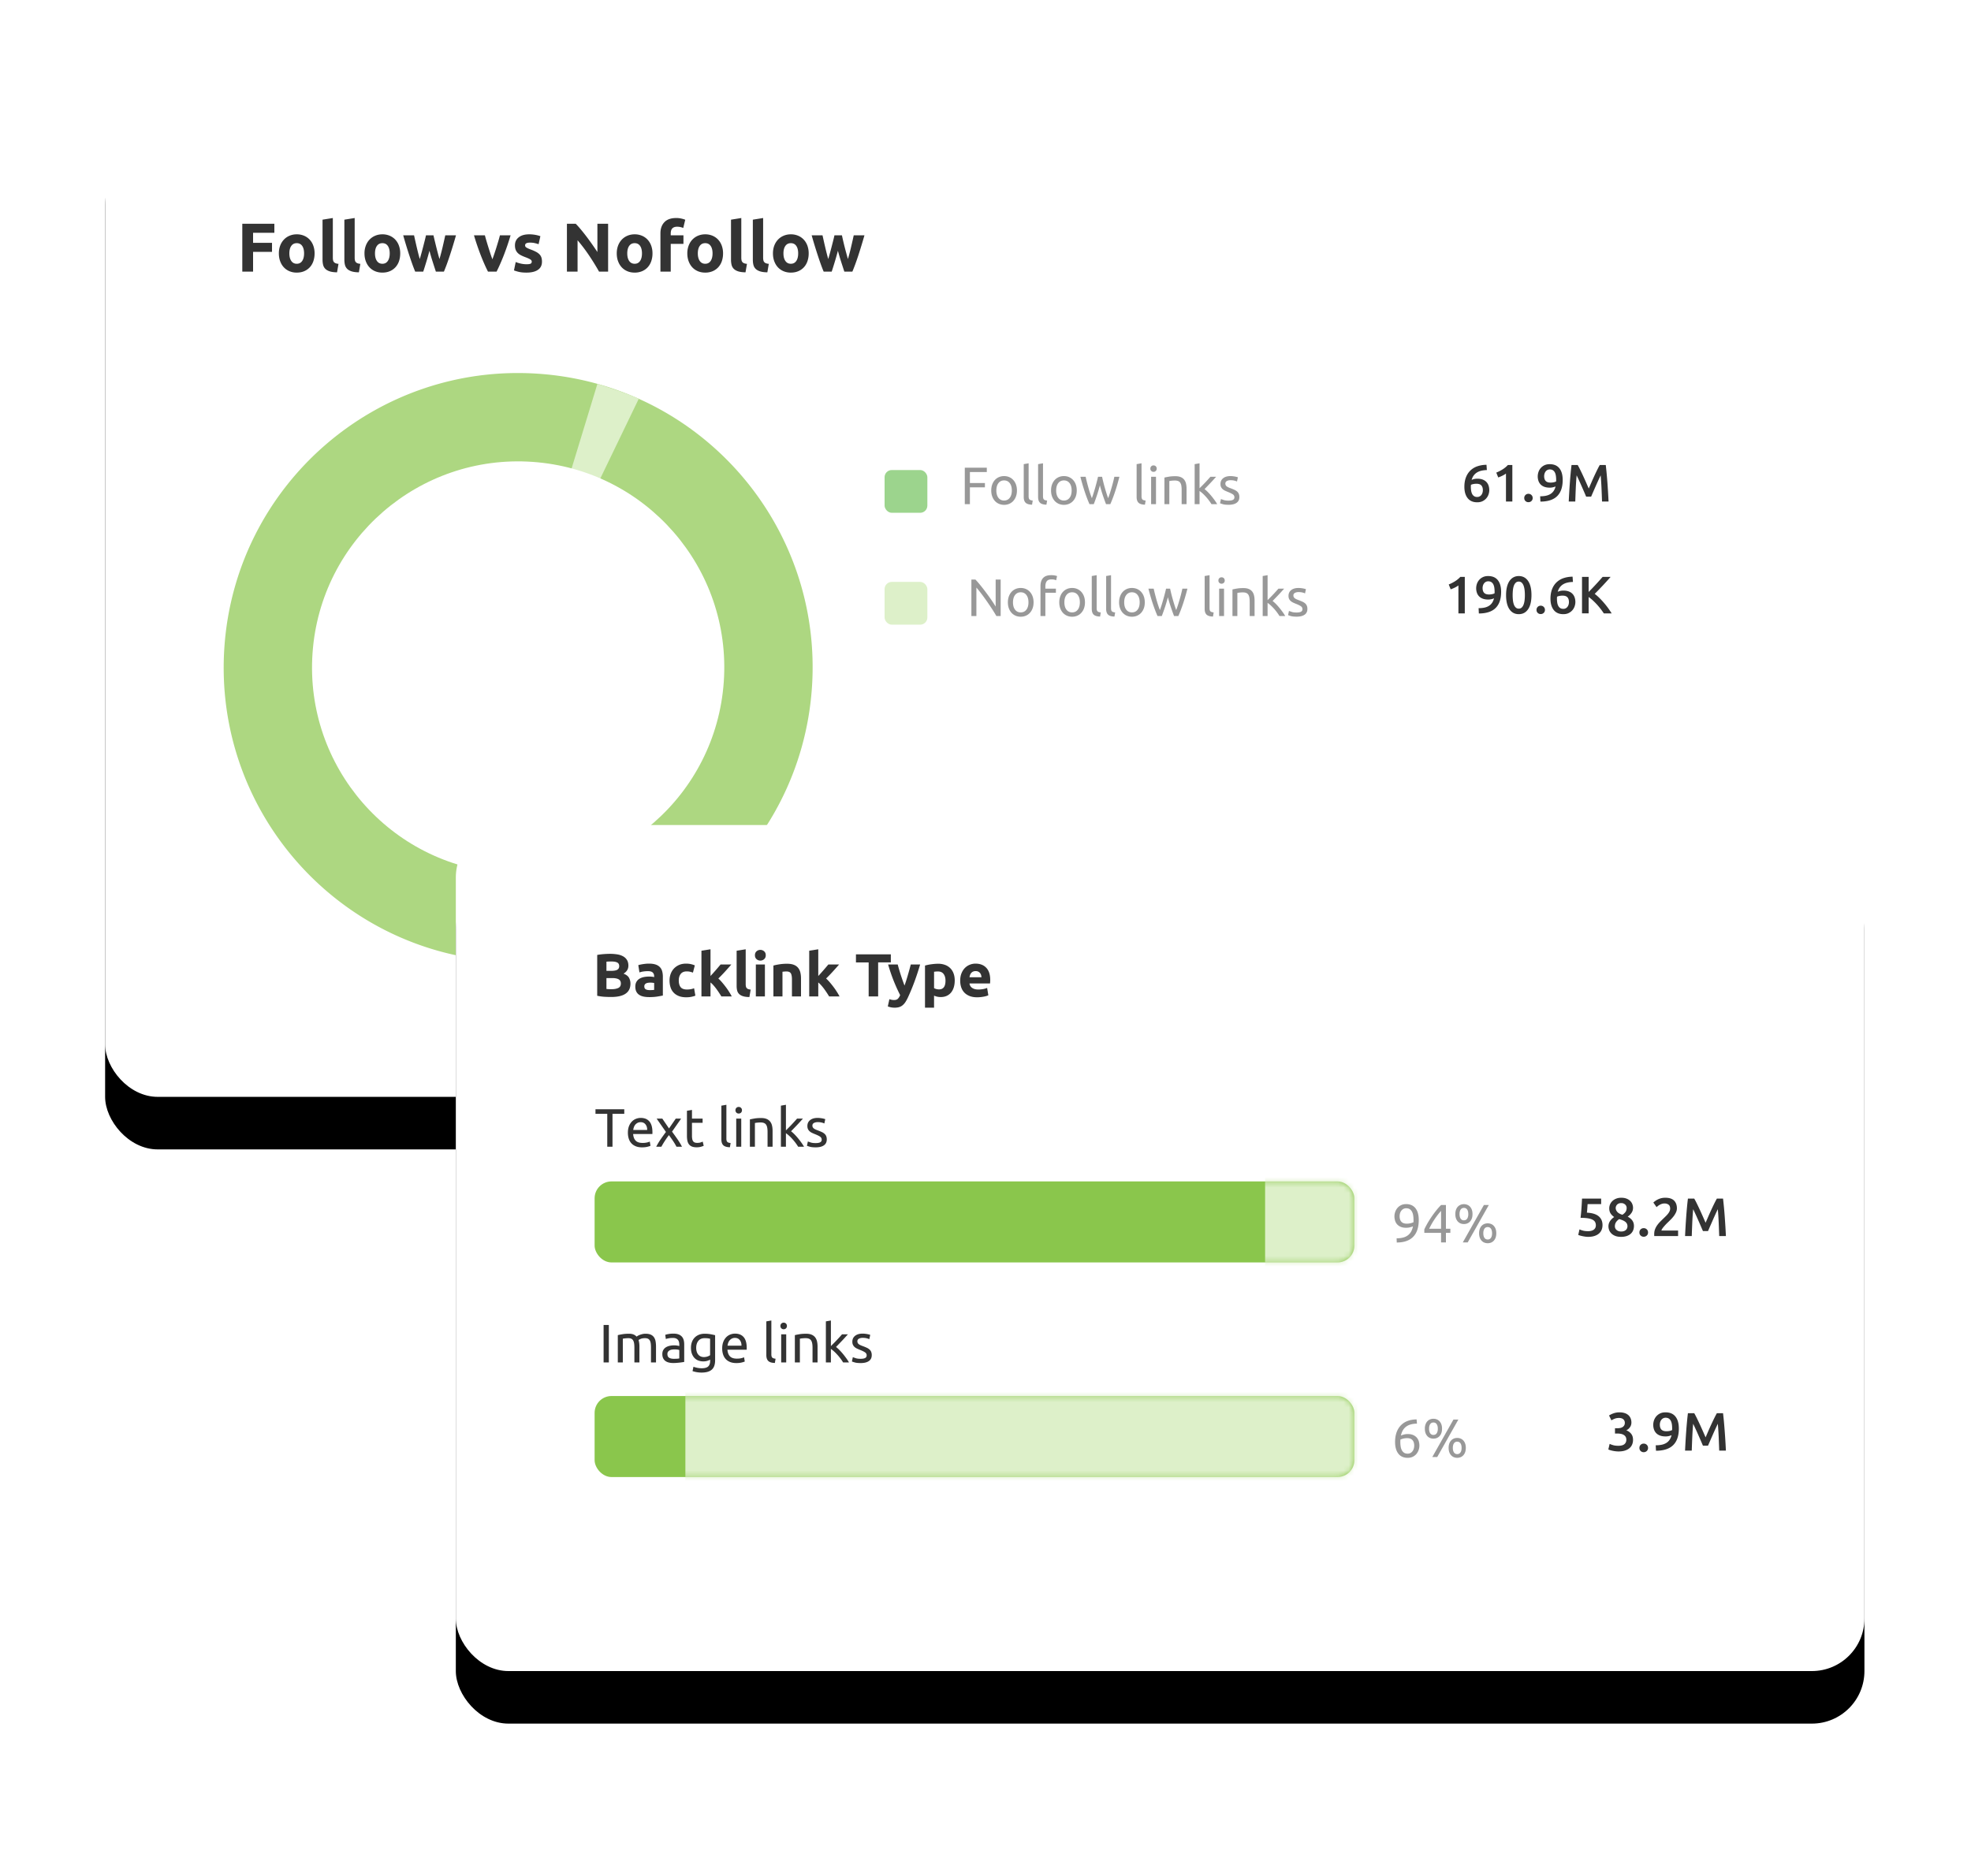
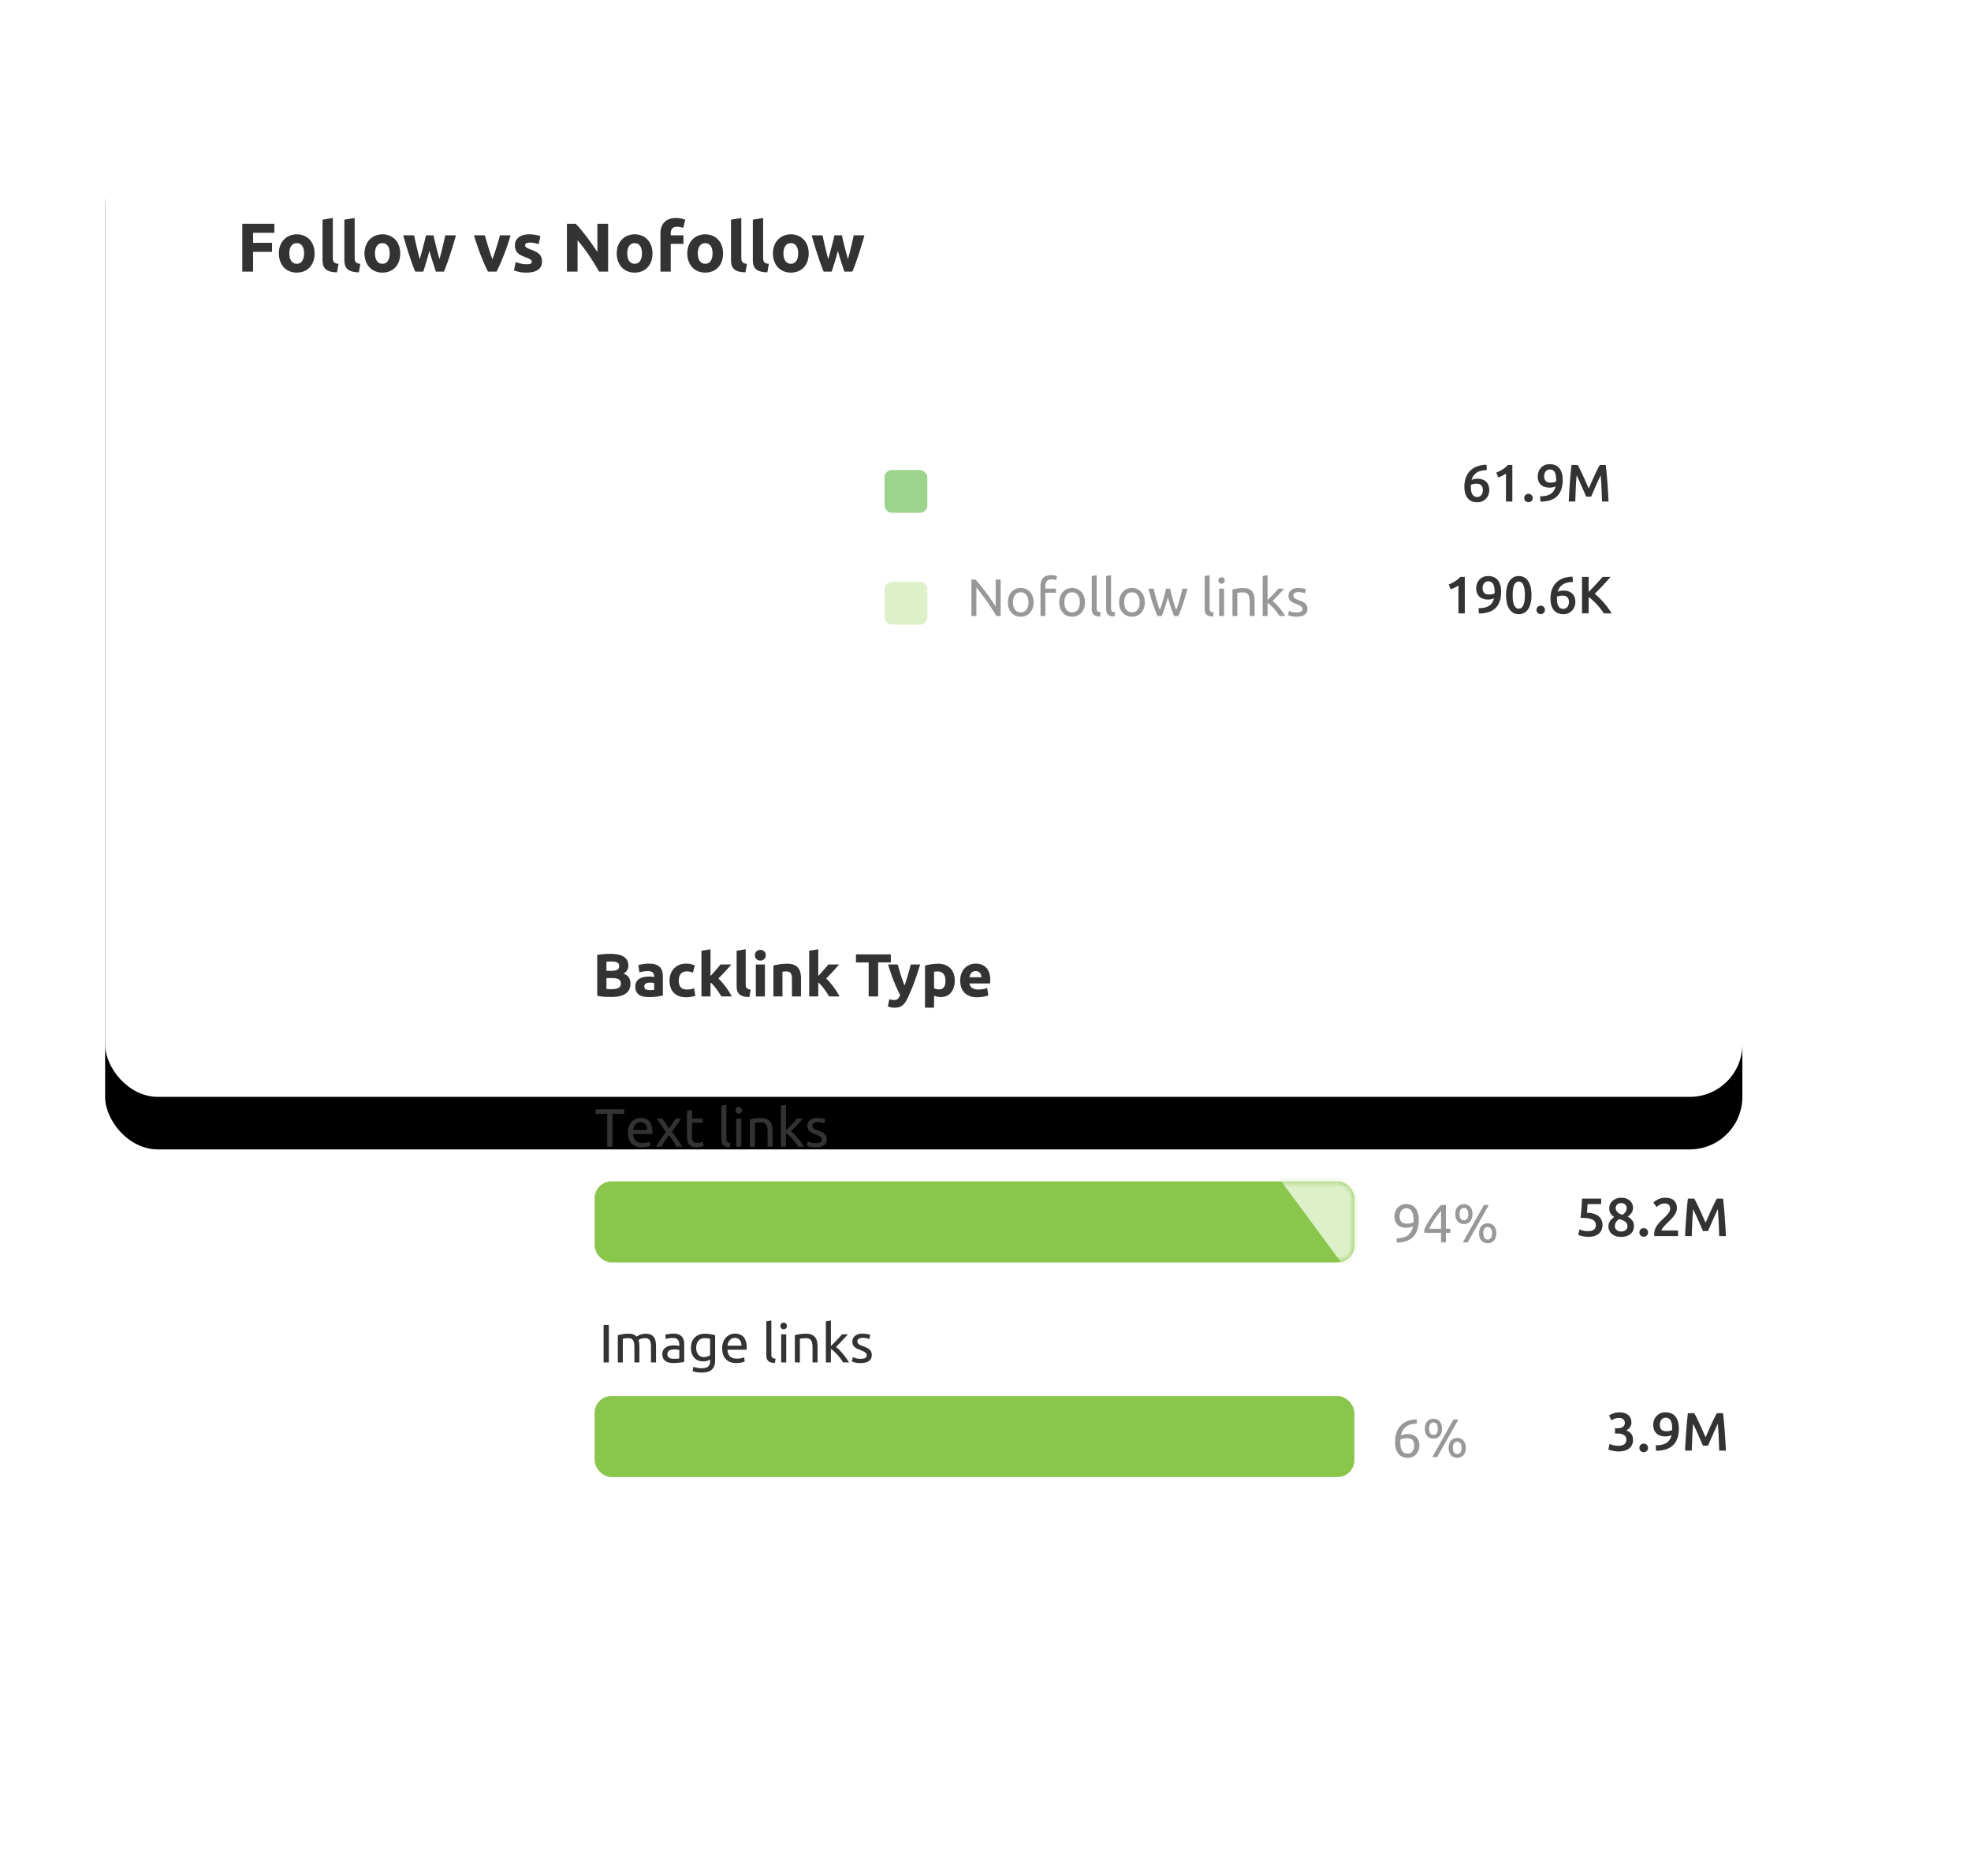
<svg xmlns="http://www.w3.org/2000/svg" xmlns:xlink="http://www.w3.org/1999/xlink" width="375" height="357">
  <defs>
    <rect id="b" width="311.5" height="189.729" x="0" y="0" rx="10" />
-     <rect id="d" width="268" height="161" x=".725" y="0" rx="10" />
    <rect id="e" width="144.555" height="15.419" x="0" y=".321" rx="3.212" />
    <rect id="g" width="144.555" height="15.419" x="0" y=".321" rx="3.212" />
    <filter id="a" width="131.1%" height="151.1%" x="-15.6%" y="-20.3%" filterUnits="objectBoundingBox">
      <feMorphology in="SourceAlpha" operator="dilate" radius="3.5" result="shadowSpreadOuter1" />
      <feOffset dy="10" in="shadowSpreadOuter1" result="shadowOffsetOuter1" />
      <feGaussianBlur in="shadowOffsetOuter1" result="shadowBlurOuter1" stdDeviation="11" />
      <feColorMatrix in="shadowBlurOuter1" values="0 0 0 0 0.682 0 0 0 0 0.698 0 0 0 0 0.729 0 0 0 0.18 0" />
    </filter>
    <filter id="c" width="136.2%" height="160.2%" x="-18.1%" y="-23.9%" filterUnits="objectBoundingBox">
      <feMorphology in="SourceAlpha" operator="dilate" radius="3.5" result="shadowSpreadOuter1" />
      <feOffset dy="10" in="shadowSpreadOuter1" result="shadowOffsetOuter1" />
      <feGaussianBlur in="shadowOffsetOuter1" result="shadowBlurOuter1" stdDeviation="11" />
      <feColorMatrix in="shadowBlurOuter1" values="0 0 0 0 0.682 0 0 0 0 0.698 0 0 0 0 0.729 0 0 0 0.18 0" />
    </filter>
  </defs>
  <g fill="none" fill-rule="evenodd" transform="translate(20 19)">
    <use fill="#000" filter="url(#a)" xlink:href="#b" />
    <use fill="#FFF" xlink:href="#b" />
    <path fill="#333" fill-rule="nonzero" d="M28.15 32.692v-3.761h3.603v-1.723H28.15v-1.906h4.05v-1.723h-6.101v9.113h2.051zm8.31.184c.518 0 .985-.088 1.4-.263a3.085 3.085 0 001.073-.743c.298-.32.526-.706.683-1.157a4.5 4.5 0 00.237-1.493 4.22 4.22 0 00-.25-1.486 3.339 3.339 0 00-.697-1.144 3.137 3.137 0 00-1.071-.736 3.517 3.517 0 00-1.375-.263c-.49 0-.944.088-1.36.263a3.18 3.18 0 00-1.079.736 3.382 3.382 0 00-.71 1.144c-.17.447-.256.943-.256 1.486 0 .544.083 1.041.25 1.493.166.451.398.837.697 1.157.298.32.655.567 1.071.743a3.55 3.55 0 001.387.263zm0-1.683c-.447 0-.793-.178-1.038-.533-.246-.355-.369-.835-.369-1.44s.123-1.08.369-1.427c.245-.346.591-.519 1.038-.519.448 0 .792.173 1.033.52.24.346.361.821.361 1.426s-.12 1.085-.361 1.44-.585.533-1.033.533zm7.667 1.63l.276-1.617a1.766 1.766 0 01-.566-.119.807.807 0 01-.322-.236.823.823 0 01-.151-.355 2.605 2.605 0 01-.04-.474v-7.534l-1.959.315v7.614c0 .368.038.699.112.993.075.293.215.543.42.75.207.205.487.365.842.479.355.114.818.175 1.388.184zm4.155 0l.276-1.617a1.753 1.753 0 01-.565-.119.81.81 0 01-.323-.236.822.822 0 01-.15-.355 2.518 2.518 0 01-.04-.474v-7.534l-1.96.315v7.614c0 .368.038.699.112.993.075.293.215.543.421.75.206.205.487.365.842.479.355.114.817.175 1.387.184zm4.47.053c.518 0 .985-.088 1.401-.263a3.081 3.081 0 001.072-.743 3.25 3.25 0 00.684-1.157c.157-.452.236-.95.236-1.493a4.22 4.22 0 00-.25-1.486 3.337 3.337 0 00-.696-1.144 3.141 3.141 0 00-1.072-.736 3.516 3.516 0 00-1.374-.263c-.491 0-.945.088-1.361.263-.417.175-.776.42-1.078.736-.303.316-.54.697-.71 1.144a4.11 4.11 0 00-.257 1.486c0 .544.083 1.041.25 1.493.166.451.399.837.697 1.157.298.32.655.567 1.071.743.417.175.88.263 1.388.263zm0-1.683c-.446 0-.793-.178-1.038-.533-.246-.355-.368-.835-.368-1.44s.122-1.08.368-1.427c.245-.346.592-.519 1.039-.519.447 0 .79.173 1.032.52.241.346.362.821.362 1.426s-.12 1.085-.362 1.44c-.241.355-.585.533-1.032.533zm7.772 1.499c.22-.667.427-1.328.625-1.986.197-.657.383-1.32.559-1.986.175.667.368 1.329.578 1.986.21.658.425 1.32.644 1.986h1.526c.158-.369.33-.807.52-1.315.188-.509.38-1.063.578-1.664a92.655 92.655 0 001.203-3.938h-2.038l-.23 1.032a148.8 148.8 0 01-.263 1.15 50.309 50.309 0 01-.612 2.341 37.26 37.26 0 01-.328-1.183 91.15 91.15 0 01-.303-1.19l-.276-1.13a56.654 56.654 0 01-.237-1.02h-1.42c-.07.316-.151.655-.243 1.02-.092.363-.189.74-.29 1.13a79.659 79.659 0 01-.65 2.373 36.658 36.658 0 01-.31-1.15c-.1-.399-.197-.796-.289-1.19-.092-.395-.18-.778-.263-1.15l-.23-1.033h-2.064a94.305 94.305 0 001.203 3.938c.197.6.388 1.155.572 1.664.184.508.355.946.513 1.315h1.525zm13.952 0c.447-.877.9-1.903 1.36-3.077a48.425 48.425 0 001.31-3.84H75.12c-.088.342-.19.712-.309 1.111a88.98 88.98 0 01-.368 1.21 50.633 50.633 0 01-.756 2.242 21.028 21.028 0 01-.375-1.052 81.263 81.263 0 01-.749-2.4c-.119-.399-.222-.77-.31-1.111h-2.077a48.447 48.447 0 001.308 3.84c.46 1.174.914 2.2 1.361 3.077h1.63zm5.694.184c.938 0 1.663-.176 2.176-.526.513-.35.769-.868.769-1.552 0-.29-.033-.543-.099-.763a1.557 1.557 0 00-.341-.598 2.521 2.521 0 00-.665-.5 7.924 7.924 0 00-1.065-.466 7.348 7.348 0 01-.52-.217 2.254 2.254 0 01-.321-.184.442.442 0 01-.158-.178.531.531 0 01-.04-.21c0-.342.307-.513.921-.513.333 0 .633.03.9.092.268.061.516.131.744.21l.342-1.525a5.561 5.561 0 00-.92-.243 6.346 6.346 0 00-1.21-.112c-.842 0-1.504.188-1.986.565-.482.377-.723.89-.723 1.539 0 .333.048.618.144.855a1.8 1.8 0 00.408.611c.175.17.388.318.638.44.25.123.528.242.835.356.394.149.688.282.88.4.193.119.29.257.29.415 0 .201-.075.337-.224.407-.149.07-.403.106-.762.106-.342 0-.688-.038-1.04-.112a6.437 6.437 0 01-1.025-.31l-.329 1.592c.158.07.441.158.849.263.407.105.918.158 1.532.158zm9.717-.184v-5.97c.771.903 1.5 1.863 2.183 2.88a45.208 45.208 0 011.907 3.09h1.722v-9.113h-2.038v5.378a81.48 81.48 0 00-1.013-1.48 46.783 46.783 0 00-1.084-1.485 39.06 39.06 0 00-1.072-1.348c-.35-.42-.67-.776-.96-1.065h-1.67v9.113h2.025zm10.862.184a3.58 3.58 0 001.4-.263 3.09 3.09 0 001.072-.743c.298-.32.526-.706.683-1.157a4.5 4.5 0 00.237-1.493 4.22 4.22 0 00-.25-1.486 3.339 3.339 0 00-.697-1.144 3.137 3.137 0 00-1.071-.736 3.516 3.516 0 00-1.374-.263c-.491 0-.945.088-1.361.263a3.18 3.18 0 00-1.079.736 3.382 3.382 0 00-.71 1.144c-.17.447-.256.943-.256 1.486 0 .544.083 1.041.25 1.493.166.451.399.837.697 1.157.298.32.655.567 1.071.743.417.175.88.263 1.388.263zm0-1.683c-.448 0-.794-.178-1.04-.533-.245-.355-.367-.835-.367-1.44s.122-1.08.368-1.427c.245-.346.591-.519 1.039-.519.447 0 .79.173 1.032.52.24.346.361.821.361 1.426s-.12 1.085-.361 1.44-.585.533-1.032.533zm6.864 1.499v-5.286h2.42v-1.631h-2.42v-.342c0-.184.02-.355.059-.513.04-.158.105-.293.197-.407a.932.932 0 01.381-.27c.163-.066.362-.099.599-.099a3.018 3.018 0 011.144.237l.381-1.565a4.996 4.996 0 00-.71-.217 4.319 4.319 0 00-1.013-.111c-.99 0-1.738.263-2.242.789s-.756 1.236-.756 2.13v7.285h1.96zm6.561.184a3.58 3.58 0 001.4-.263 3.081 3.081 0 001.072-.743 3.25 3.25 0 00.684-1.157 4.5 4.5 0 00.237-1.493 4.22 4.22 0 00-.25-1.486 3.354 3.354 0 00-.697-1.144 3.131 3.131 0 00-1.072-.736 3.509 3.509 0 00-1.374-.263c-.49 0-.944.088-1.36.263a3.17 3.17 0 00-1.079.736c-.302.316-.54.697-.71 1.144a4.131 4.131 0 00-.257 1.486c0 .544.084 1.041.25 1.493.167.451.4.837.697 1.157.298.32.656.567 1.072.743.416.175.879.263 1.387.263zm0-1.683c-.447 0-.793-.178-1.039-.533-.245-.355-.368-.835-.368-1.44s.123-1.08.368-1.427c.246-.346.592-.519 1.04-.519.446 0 .79.173 1.031.52.242.346.362.821.362 1.426s-.12 1.085-.362 1.44c-.24.355-.585.533-1.032.533zm7.666 1.63l.277-1.617a1.76 1.76 0 01-.566-.119.8.8 0 01-.322-.236.812.812 0 01-.151-.355 2.518 2.518 0 01-.04-.474v-7.534l-1.959.315v7.614c0 .368.037.699.112.993.074.293.215.543.42.75.207.205.487.365.842.479.355.114.818.175 1.387.184zm4.156 0l.276-1.617a1.766 1.766 0 01-.566-.119.807.807 0 01-.322-.236.823.823 0 01-.151-.355 2.605 2.605 0 01-.04-.474v-7.534l-1.959.315v7.614c0 .368.038.699.112.993.075.293.215.543.42.75.207.205.487.365.842.479.355.114.818.175 1.388.184zm4.47.053c.518 0 .985-.088 1.4-.263a3.085 3.085 0 001.073-.743c.298-.32.526-.706.683-1.157a4.5 4.5 0 00.237-1.493 4.22 4.22 0 00-.25-1.486 3.339 3.339 0 00-.697-1.144 3.137 3.137 0 00-1.071-.736 3.517 3.517 0 00-1.375-.263c-.49 0-.944.088-1.36.263a3.18 3.18 0 00-1.079.736 3.382 3.382 0 00-.71 1.144c-.17.447-.256.943-.256 1.486 0 .544.083 1.041.25 1.493.166.451.398.837.697 1.157.298.32.655.567 1.071.743a3.55 3.55 0 001.387.263zm0-1.683c-.447 0-.793-.178-1.038-.533-.246-.355-.369-.835-.369-1.44s.123-1.08.369-1.427c.245-.346.591-.519 1.038-.519.448 0 .792.173 1.033.52.24.346.361.821.361 1.426s-.12 1.085-.361 1.44-.585.533-1.033.533zm7.772 1.499c.219-.667.427-1.328.624-1.986a60.1 60.1 0 00.56-1.986c.175.667.368 1.329.578 1.986.21.658.425 1.32.644 1.986h1.526c.157-.369.33-.807.519-1.315.188-.509.381-1.063.579-1.664a105.969 105.969 0 001.203-3.938h-2.038l-.23 1.032c-.084.373-.172.756-.264 1.15-.092.395-.19.792-.295 1.19-.106.4-.21.783-.316 1.151-.114-.385-.224-.78-.329-1.183a56.654 56.654 0 01-.815-3.34h-1.42c-.07.316-.151.655-.243 1.02-.092.363-.189.74-.29 1.13-.1.39-.206.787-.315 1.19-.11.403-.222.798-.336 1.183a39.684 39.684 0 01-.309-1.15c-.1-.399-.197-.796-.289-1.19-.092-.395-.18-.778-.263-1.15l-.23-1.033h-2.065a94.309 94.309 0 001.204 3.938c.197.6.388 1.155.572 1.664.184.508.355.946.513 1.315h1.525z" />
    <g transform="translate(18.785 48.215)">
-       <path fill="#ADD781" d="M115.687 63.707c2.159-30.866-21.114-57.638-51.98-59.796C32.841 1.752 6.07 25.025 3.911 55.89c-1.883 26.926 15.586 50.736 40.566 57.81a56.24 56.24 0 0011.414 1.987c30.866 2.159 57.638-21.114 59.796-51.98z" />
-       <path fill="#DDF0C9" d="M82.745 8.673c-2.089-1.001-5.485-2.091-7.866-2.843L58.985 57.926l23.76-49.253z" />
      <circle cx="59.799" cy="59.799" r="39.217" fill="#FFF" transform="rotate(-86 59.8 59.8)" />
    </g>
    <g transform="translate(148.299 67.94)">
      <path fill="#333" fill-rule="nonzero" d="M17.468 30.29v-5.42c.187.213.39.46.61.741a39.787 39.787 0 011.388 1.884c.237.34.466.676.687 1.006a37.871 37.871 0 011.122 1.789h.811v-6.943h-.952v5.14a24.397 24.397 0 00-.786-1.213 45.536 45.536 0 00-2.054-2.76 20.097 20.097 0 00-1.007-1.167h-.771v6.943h.952zm8.435.13c.354 0 .682-.065.982-.195.3-.13.56-.316.777-.556.217-.24.385-.528.506-.862.12-.334.18-.708.18-1.122 0-.408-.06-.78-.18-1.117a2.571 2.571 0 00-.506-.867 2.226 2.226 0 00-.777-.556c-.3-.13-.628-.195-.982-.195s-.68.065-.982.195c-.3.13-.559.316-.776.556-.217.24-.386.53-.506.867-.12.337-.18.71-.18 1.117 0 .414.06.788.18 1.122.12.334.289.621.506.862.217.24.476.425.776.556.301.13.628.195.982.195zm0-.822c-.454 0-.813-.172-1.077-.516-.264-.344-.395-.81-.395-1.397 0-.588.131-1.054.395-1.398.264-.344.623-.516 1.077-.516.455 0 .814.172 1.077.516.264.344.396.81.396 1.398 0 .588-.132 1.053-.396 1.397-.263.344-.622.516-1.077.516zm4.69.692v-4.43h2.003v-.781h-2.004v-.45c0-.402.087-.72.26-.958.174-.237.478-.355.912-.355.214 0 .394.018.541.055.147.037.26.075.34.115l.171-.801a2.463 2.463 0 00-.416-.11 3.595 3.595 0 00-.706-.06c-.701 0-1.215.181-1.543.545-.327.364-.49.88-.49 1.548v5.68h.931zm5.089.13c.354 0 .68-.065.981-.195.301-.13.56-.316.777-.556a2.56 2.56 0 00.506-.862c.12-.334.18-.708.18-1.122 0-.408-.06-.78-.18-1.117a2.571 2.571 0 00-.506-.867 2.226 2.226 0 00-.777-.556c-.3-.13-.627-.195-.981-.195s-.682.065-.982.195c-.3.13-.56.316-.777.556-.217.24-.385.53-.506.867-.12.337-.18.71-.18 1.117 0 .414.06.788.18 1.122.12.334.29.621.506.862.217.24.476.425.777.556.3.13.628.195.982.195zm0-.822c-.455 0-.814-.172-1.077-.516-.264-.344-.396-.81-.396-1.397 0-.588.132-1.054.396-1.398.263-.344.622-.516 1.077-.516.454 0 .813.172 1.077.516.263.344.395.81.395 1.398 0 .588-.132 1.053-.395 1.397-.264.344-.623.516-1.077.516zm5.32.792l.13-.782a2.51 2.51 0 01-.371-.075.56.56 0 01-.24-.135.515.515 0 01-.13-.24c-.027-.1-.04-.227-.04-.381v-6.262l-.932.16v6.252c0 .494.12.858.36 1.092.24.234.648.358 1.222.37zm2.735 0l.13-.782a2.467 2.467 0 01-.37-.075.557.557 0 01-.241-.135.515.515 0 01-.13-.24c-.027-.1-.04-.227-.04-.381v-6.262l-.932.16v6.252c0 .494.12.858.36 1.092.24.234.648.358 1.223.37zm3.326.03c.354 0 .681-.065.982-.195.3-.13.559-.316.776-.556a2.56 2.56 0 00.506-.862c.12-.334.18-.708.18-1.122 0-.408-.06-.78-.18-1.117a2.555 2.555 0 00-.506-.867 2.23 2.23 0 00-.776-.556c-.3-.13-.628-.195-.982-.195s-.681.065-.982.195c-.3.13-.56.316-.776.556-.218.24-.386.53-.506.867-.12.337-.18.71-.18 1.117 0 .414.06.788.18 1.122.12.334.288.621.506.862.217.24.475.425.776.556.3.13.628.195.982.195zm0-.822c-.454 0-.813-.172-1.077-.516-.264-.344-.396-.81-.396-1.397 0-.588.132-1.054.396-1.398.264-.344.623-.516 1.077-.516.454 0 .813.172 1.077.516.264.344.396.81.396 1.398 0 .588-.132 1.053-.396 1.397-.264.344-.623.516-1.077.516zm5.68.692c.187-.481.384-1.03.592-1.648.207-.618.397-1.261.57-1.929.174.668.366 1.31.577 1.929.21.617.409 1.167.596 1.648h.811c.308-.688.608-1.473.902-2.355.294-.881.571-1.833.832-2.855h-.962c-.067.314-.147.655-.24 1.022a34.69 34.69 0 01-.627 2.164c-.11.34-.215.638-.315.892a24.125 24.125 0 01-.336-.997 35.338 35.338 0 01-.596-2.114c-.087-.344-.16-.666-.22-.967h-.772c-.067.3-.145.623-.236.967-.09.344-.185.694-.285 1.052-.1.357-.205.711-.316 1.062-.11.35-.222.683-.335.997a22.308 22.308 0 01-.646-1.954 40.856 40.856 0 01-.296-1.102 24.222 24.222 0 01-.24-1.022h-1.002c.26 1.022.537 1.974.831 2.855.294.882.595 1.667.902 2.355h.811zm9.739.1l.13-.782a2.467 2.467 0 01-.37-.075.557.557 0 01-.241-.135.515.515 0 01-.13-.24c-.027-.1-.04-.227-.04-.381v-6.262l-.932.16v6.252c0 .494.12.858.36 1.092.24.234.648.358 1.223.37zm1.633-6.252a.584.584 0 00.601-.611.584.584 0 00-.601-.611.585.585 0 00-.602.611.584.584 0 00.602.611zm.47 6.152v-5.21h-.931v5.21h.931zm2.535 0v-4.398l.166-.03c.076-.014.163-.026.26-.036a5.525 5.525 0 01.616-.035c.247 0 .454.032.621.096.167.063.3.165.401.305.1.14.172.324.215.551.044.227.066.501.066.822v2.725h.931v-2.926c0-.354-.033-.678-.1-.972a1.91 1.91 0 00-.345-.756 1.612 1.612 0 00-.657-.49c-.274-.118-.618-.176-1.032-.176-.46 0-.868.03-1.222.09s-.638.117-.852.17v5.06h.932zm5.751 0v-2.505c.187.127.384.284.591.47.207.188.41.393.611.617.2.224.393.458.576.701.184.244.346.483.486.717h1.092a8.937 8.937 0 00-.49-.757c-.194-.27-.4-.537-.617-.801-.217-.264-.437-.51-.661-.737a6.206 6.206 0 00-.636-.57c.173-.181.359-.373.556-.577.197-.203.392-.407.586-.61.194-.205.38-.407.56-.607.181-.2.348-.384.502-.551h-1.092c-.12.14-.264.302-.431.486-.167.184-.344.376-.531.576-.187.2-.377.397-.571.591l-.531.531v-4.749l-.932.16v7.615h.932zm5.51.12c.661 0 1.17-.124 1.528-.37.357-.248.536-.612.536-1.093 0-.247-.037-.456-.11-.626-.074-.17-.179-.316-.316-.436s-.302-.225-.496-.315c-.193-.09-.414-.182-.66-.276a6.695 6.695 0 01-.482-.19 1.609 1.609 0 01-.335-.196.686.686 0 01-.2-.235.656.656 0 01-.066-.3c0-.221.097-.383.29-.486.194-.104.421-.156.682-.156.3 0 .558.029.771.085.214.057.371.112.471.166l.17-.802a3.825 3.825 0 00-.56-.145 6.51 6.51 0 00-.411-.06 3.835 3.835 0 00-.441-.025c-.588 0-1.052.135-1.393.406-.34.27-.51.636-.51 1.097 0 .233.04.43.12.59.08.161.187.298.32.411.134.114.292.212.476.296.184.083.376.165.576.245.414.167.711.318.892.451a.64.64 0 01.27.541.51.51 0 01-.275.481c-.184.1-.466.15-.847.15-.387 0-.698-.04-.932-.12-.233-.08-.404-.14-.51-.18l-.17.801c.093.04.27.099.53.176.26.077.621.115 1.082.115z" opacity=".5" />
      <rect width="8.14" height="8.14" y="23.794" fill="#DDF0C9" rx="1.369" />
-       <path fill="#333" fill-rule="nonzero" d="M16.235 9V5.804h2.856v-.821h-2.856V2.889h3.216v-.832h-4.188V9h.972zm6.502.13c.354 0 .682-.065.982-.195.3-.13.56-.316.777-.556.217-.24.385-.528.506-.862.12-.334.18-.708.18-1.122 0-.407-.06-.78-.18-1.117a2.581 2.581 0 00-.506-.867 2.238 2.238 0 00-.777-.556c-.3-.13-.628-.195-.982-.195s-.68.065-.981.195c-.301.13-.56.316-.777.556-.217.24-.386.53-.506.867-.12.337-.18.71-.18 1.117 0 .414.06.788.18 1.122.12.334.29.621.506.862.217.24.476.426.777.556.3.13.627.195.981.195zm0-.821c-.454 0-.813-.172-1.077-.516-.263-.344-.395-.81-.395-1.398 0-.588.132-1.053.395-1.397.264-.344.623-.516 1.077-.516.455 0 .814.172 1.077.516.264.344.396.81.396 1.397 0 .588-.132 1.054-.396 1.398-.263.344-.622.516-1.077.516zm5.32.791l.13-.781a2.494 2.494 0 01-.37-.075.56.56 0 01-.24-.136.515.515 0 01-.13-.24 1.45 1.45 0 01-.04-.38V1.224l-.933.16v6.252c0 .495.12.859.361 1.092.24.234.648.358 1.222.371zm2.735 0l.13-.781a2.494 2.494 0 01-.37-.075.56.56 0 01-.24-.136.515.515 0 01-.13-.24c-.027-.1-.04-.227-.04-.38V1.224l-.933.16v6.252c0 .495.12.859.361 1.092.24.234.648.358 1.222.371zm3.327.03c.354 0 .68-.065.981-.195.301-.13.56-.316.777-.556a2.56 2.56 0 00.506-.862c.12-.334.18-.708.18-1.122 0-.407-.06-.78-.18-1.117a2.565 2.565 0 00-.506-.867 2.238 2.238 0 00-.777-.556c-.3-.13-.627-.195-.981-.195s-.682.065-.982.195c-.3.13-.56.316-.777.556-.217.24-.385.53-.506.867-.12.337-.18.71-.18 1.117 0 .414.06.788.18 1.122.12.334.29.621.506.862.217.24.476.426.777.556.3.13.628.195.982.195zm0-.821c-.455 0-.814-.172-1.077-.516-.264-.344-.396-.81-.396-1.398 0-.588.132-1.053.396-1.397.263-.344.622-.516 1.077-.516.454 0 .813.172 1.077.516.263.344.395.81.395 1.397 0 .588-.132 1.054-.395 1.398-.264.344-.623.516-1.077.516zm5.68.691c.187-.48.384-1.03.591-1.648.207-.618.398-1.26.571-1.929.174.668.366 1.311.576 1.929.21.618.41 1.167.597 1.648h.811c.307-.688.608-1.473.902-2.354.294-.882.57-1.834.831-2.856h-.961c-.067.314-.147.655-.24 1.022a36.744 36.744 0 01-.627 2.164c-.11.34-.215.638-.316.892a25.195 25.195 0 01-.335-.997 35.338 35.338 0 01-.596-2.114c-.087-.344-.16-.666-.22-.967h-.772c-.067.3-.146.623-.236.967s-.185.695-.285 1.052c-.1.357-.206.711-.316 1.062-.11.35-.222.683-.335.997-.1-.254-.207-.551-.321-.892-.114-.34-.222-.694-.326-1.062a43.74 43.74 0 01-.295-1.102 24.222 24.222 0 01-.24-1.022h-1.002a41.07 41.07 0 00.831 2.856c.294.881.594 1.666.902 2.354h.811zm9.738.1l.13-.781a2.494 2.494 0 01-.37-.075.56.56 0 01-.24-.136.515.515 0 01-.13-.24c-.027-.1-.04-.227-.04-.38V1.224l-.933.16v6.252c0 .495.12.859.361 1.092.24.234.648.358 1.222.371zm1.633-6.25a.584.584 0 00.602-.612.581.581 0 00-.602-.611.581.581 0 00-.601.611.584.584 0 00.601.612zM51.641 9V3.79h-.931V9h.931zm2.535 0V4.602l.165-.03c.077-.014.164-.025.26-.035a6.773 6.773 0 01.617-.035c.247 0 .454.031.621.095.167.063.3.165.4.305.101.14.173.324.216.551a4.4 4.4 0 01.065.822V9h.932V6.075c0-.354-.033-.678-.1-.972a1.903 1.903 0 00-.346-.757 1.602 1.602 0 00-.656-.49c-.274-.117-.618-.176-1.032-.176-.46 0-.868.03-1.222.09s-.638.117-.852.17V9h.932zm5.75 0V6.495c.188.127.385.284.592.471.207.187.41.393.611.616.2.224.392.458.576.702.184.243.346.482.486.716h1.092a9.02 9.02 0 00-.49-.756c-.195-.27-.4-.538-.617-.802-.217-.264-.437-.51-.661-.736a6.225 6.225 0 00-.636-.571l.556-.576c.197-.204.392-.408.586-.612.193-.203.38-.405.56-.606.181-.2.348-.384.502-.55H61.99c-.12.14-.264.302-.431.485-.167.184-.344.376-.531.576-.187.2-.378.398-.571.591l-.531.531V1.225l-.932.16V9h.932zm5.511.12c.661 0 1.17-.123 1.528-.37.357-.248.536-.612.536-1.093a1.59 1.59 0 00-.11-.626c-.074-.17-.179-.315-.316-.435s-.302-.226-.496-.316a9.967 9.967 0 00-.661-.276 6.18 6.18 0 01-.48-.19 1.673 1.673 0 01-.337-.195.689.689 0 01-.2-.236.669.669 0 01-.065-.3c0-.22.097-.383.29-.486.194-.104.421-.156.682-.156.3 0 .557.029.771.086.214.056.37.112.471.165l.17-.802a2.842 2.842 0 00-.225-.07 4.638 4.638 0 00-.336-.075 6.474 6.474 0 00-.41-.06 3.835 3.835 0 00-.441-.025c-.588 0-1.052.135-1.393.406-.34.27-.51.636-.51 1.097 0 .234.04.43.12.59.08.161.186.298.32.412.134.113.292.212.476.295.184.084.376.166.576.246.414.167.711.317.892.45a.64.64 0 01.27.542c0 .22-.092.38-.275.48-.184.1-.466.15-.847.15-.387 0-.698-.04-.932-.12-.233-.08-.404-.14-.51-.18l-.17.802c.093.04.27.098.53.175.26.077.621.115 1.082.115z" opacity=".5" />
      <rect width="8.14" height="8.14" y="2.505" fill="#9CD48D" rx="1.369" />
    </g>
    <path fill="#333" fill-rule="nonzero" d="M258.69 97.725v-6.943h-.852c-.3.327-.646.61-1.037.851-.39.24-.78.438-1.167.591l.37.922c.255-.087.519-.197.792-.33.274-.134.501-.27.682-.411v5.32h1.212zm2.675.02c1.436-.007 2.501-.358 3.196-1.052.695-.695 1.042-1.717 1.042-3.066 0-.955-.209-1.695-.626-2.22-.418-.523-1.034-.786-1.849-.786-.394 0-.734.072-1.022.216a2.148 2.148 0 00-.711.556 2.232 2.232 0 00-.41.746 2.642 2.642 0 00-.001 1.638c.087.26.222.49.406.687.184.197.42.35.711.46.29.11.643.166 1.057.166a2.77 2.77 0 001.092-.23c-.087.347-.213.639-.38.876s-.373.43-.617.576a2.657 2.657 0 01-.851.32c-.324.067-.686.1-1.087.1l.05 1.013zm1.934-3.617c-.421 0-.73-.104-.927-.31-.197-.208-.296-.515-.296-.922 0-.14.02-.284.06-.431.04-.147.104-.284.19-.41.088-.128.2-.231.336-.311a.97.97 0 01.496-.12c.234 0 .43.051.586.155.157.103.28.243.371.42.09.177.154.384.19.622.037.237.056.489.056.756v.14c0 .054-.004.117-.01.19-.134.074-.294.13-.481.166a2.94 2.94 0 01-.571.055zm5.66 3.747c.755 0 1.346-.312 1.773-.937.428-.624.642-1.52.642-2.69 0-1.169-.214-2.065-.642-2.69-.427-.624-1.018-.937-1.773-.937-.374 0-.71.08-1.007.24-.297.161-.55.395-.761.702-.21.307-.37.687-.481 1.137-.11.451-.165.967-.165 1.548 0 1.17.213 2.066.64 2.69.428.625 1.02.937 1.774.937zm0-1.052a.81.81 0 01-.556-.2 1.4 1.4 0 01-.36-.546 3.318 3.318 0 01-.191-.817 8.667 8.667 0 01-.055-1.012c0-.36.018-.698.055-1.012.037-.314.1-.586.19-.816.09-.23.21-.413.361-.546.15-.134.336-.2.556-.2.22 0 .404.066.551.2.147.133.266.315.356.546.09.23.155.502.195.816.04.314.06.652.06 1.012s-.02.698-.06 1.012c-.04.314-.105.586-.195.817-.09.23-.209.412-.356.546a.789.789 0 01-.55.2zm4.178 1.032c.22 0 .409-.074.566-.22a.748.748 0 00.235-.572.764.764 0 00-.235-.576.79.79 0 00-.566-.225.784.784 0 00-.571.225.77.77 0 00-.23.576c0 .234.076.425.23.572.153.146.344.22.57.22zm4.298.02c.394 0 .735-.072 1.022-.215.287-.144.526-.328.716-.551.19-.224.33-.473.421-.747.09-.274.135-.54.135-.801 0-.288-.042-.563-.125-.827a1.865 1.865 0 00-.396-.696c-.18-.2-.416-.36-.706-.476-.29-.117-.643-.175-1.057-.175-.387 0-.745.076-1.072.23.093-.34.229-.628.406-.862.177-.233.389-.424.636-.57.247-.148.528-.256.841-.326.314-.07.652-.109 1.012-.115l-.07-1.002a5.372 5.372 0 00-1.748.285 3.593 3.593 0 00-1.323.807c-.364.354-.644.79-.841 1.307-.197.518-.296 1.11-.296 1.778 0 .922.21 1.645.627 2.17.417.524 1.023.786 1.818.786zm-.01-1.012c-.234 0-.43-.052-.586-.155a1.081 1.081 0 01-.37-.421 2.04 2.04 0 01-.191-.621 4.918 4.918 0 01-.05-.942c.003-.063.008-.122.015-.175.147-.067.31-.117.49-.15.181-.034.368-.05.562-.05.42 0 .728.105.921.315.194.21.29.516.29.917 0 .14-.02.285-.06.436-.04.15-.103.288-.19.415a.957.957 0 01-.831.431zm4.829.862v-3.116c.26.18.524.394.791.641a13.035 13.035 0 011.493 1.633c.227.294.428.575.601.842h1.493a15.774 15.774 0 00-1.513-2.059c-.28-.324-.566-.628-.856-.912a9.175 9.175 0 00-.857-.746c.254-.247.513-.508.777-.782.263-.274.525-.549.786-.826a55.875 55.875 0 001.463-1.618h-1.513c-.174.193-.367.41-.581.651a60.753 60.753 0 01-1.393 1.508c-.24.25-.47.486-.691.706v-2.865h-1.262v6.943h1.262zm-21.2-21.14c.394 0 .735-.072 1.022-.215.287-.144.526-.327.717-.551.19-.224.33-.473.42-.747.09-.273.136-.54.136-.801 0-.287-.042-.563-.126-.827a1.87 1.87 0 00-.395-.696c-.18-.2-.416-.359-.707-.476-.29-.117-.643-.175-1.057-.175-.387 0-.744.077-1.072.23.094-.34.23-.628.406-.861.177-.234.39-.424.636-.571.247-.147.528-.256.842-.326a5.1 5.1 0 011.012-.115l-.07-1.002a5.378 5.378 0 00-1.749.286 3.582 3.582 0 00-1.322.806c-.364.354-.645.79-.842 1.307-.197.518-.295 1.11-.295 1.779 0 .921.209 1.645.626 2.169.417.524 1.024.786 1.818.786zm-.01-1.012a1.04 1.04 0 01-.586-.155 1.078 1.078 0 01-.37-.42 2.055 2.055 0 01-.19-.622 4.789 4.789 0 01-.051-.942c.003-.063.008-.121.015-.175.147-.067.31-.117.491-.15.18-.034.367-.05.561-.05.42 0 .728.105.922.315.194.21.29.516.29.917 0 .14-.02.286-.06.436-.04.15-.103.289-.19.416a.967.967 0 01-.832.43zm6.693.862v-6.943h-.852c-.3.327-.646.611-1.037.852-.39.24-.78.437-1.167.59l.37.922c.255-.086.518-.197.792-.33.274-.134.501-.27.682-.41v5.319h1.212zm3.066.13c.22 0 .409-.073.566-.22a.746.746 0 00.235-.571.761.761 0 00-.235-.576.792.792 0 00-.566-.226.783.783 0 00-.572.226.772.772 0 00-.23.576c0 .234.077.424.23.57a.792.792 0 00.572.221zm2.274-.11c1.436-.007 2.501-.357 3.196-1.052.694-.695 1.042-1.716 1.042-3.066 0-.955-.209-1.694-.626-2.219-.418-.524-1.034-.786-1.849-.786-.394 0-.735.072-1.022.215a2.174 2.174 0 00-1.121 1.303 2.648 2.648 0 00-.001 1.638c.087.26.222.489.406.686.184.197.42.35.711.46.29.111.643.166 1.057.166a2.777 2.777 0 001.092-.23 2.62 2.62 0 01-.38.876c-.168.237-.373.43-.617.576a2.681 2.681 0 01-.851.321c-.324.067-.687.1-1.087.1l.05 1.012zm1.933-3.617c-.42 0-.73-.103-.926-.31-.197-.207-.296-.515-.296-.922 0-.14.02-.284.06-.43.04-.148.104-.285.19-.412.087-.126.2-.23.336-.31a.967.967 0 01.496-.12c.234 0 .43.051.586.155.157.103.28.244.37.42.091.178.155.385.191.622.037.237.055.49.055.756v.14c0 .054-.003.117-.01.19a1.62 1.62 0 01-.48.166 2.95 2.95 0 01-.572.055zm4.7 3.597c.026-.808.058-1.64.094-2.495.037-.855.092-1.683.166-2.484.073.147.16.329.26.546l.32.696c.114.247.23.504.346.771l.341.777c.11.25.212.486.306.706.093.22.173.408.24.561h.942l.24-.556.306-.701.34-.777c.117-.267.233-.525.346-.776.114-.25.22-.483.32-.696.1-.214.188-.398.261-.551.074.801.129 1.63.165 2.484.037.855.069 1.687.096 2.495h1.242c-.027-.574-.058-1.164-.095-1.768-.037-.605-.077-1.206-.12-1.804a85.07 85.07 0 00-.146-1.753c-.053-.571-.11-1.11-.17-1.618h-1.142c-.147.254-.31.564-.491.932a57.065 57.065 0 00-1.102 2.389l-.501 1.157c-.154-.354-.322-.74-.506-1.157a75.35 75.35 0 00-.556-1.232c-.187-.404-.37-.79-.551-1.157a15.35 15.35 0 00-.491-.932h-1.172a50.75 50.75 0 00-.17 1.573 80.114 80.114 0 00-.146 1.758 135.208 135.208 0 00-.215 3.612h1.242z" />
    <g transform="translate(66 138)">
      <use fill="#000" filter="url(#c)" xlink:href="#d" />
      <use fill="#FFF" xlink:href="#d" />
      <path fill="#333" fill-rule="nonzero" d="M30.295 32.724c1.21 0 2.122-.211 2.735-.635.613-.424.92-1.057.92-1.897 0-.416-.093-.79-.278-1.122-.185-.331-.532-.593-1.041-.786.617-.37.925-.875.925-1.515 0-.424-.087-.78-.26-1.07a1.976 1.976 0 00-.723-.7 3.323 3.323 0 00-1.104-.375 8.371 8.371 0 00-1.405-.11c-.378 0-.787.017-1.226.052a11.7 11.7 0 00-1.214.156v7.772c.47.1.923.164 1.358.191.436.027.874.04 1.313.04zm-.035-4.972h-.879v-1.746a5.63 5.63 0 01.475-.03c.177-.003.343-.005.497-.005.478 0 .84.066 1.087.197.247.13.37.358.37.682 0 .316-.12.545-.359.688-.239.143-.636.214-1.19.214zm.058 3.492c-.185 0-.355-.003-.509-.011a6.936 6.936 0 01-.428-.035v-2.07h1.135c.516 0 .913.08 1.19.237.278.158.417.422.417.792 0 .417-.166.702-.497.856-.332.154-.767.231-1.307.231zm7.17 1.504c.625 0 1.156-.037 1.596-.11.44-.073.782-.137 1.03-.19v-3.587c0-.378-.043-.72-.128-1.03a1.831 1.831 0 00-.434-.785 1.977 1.977 0 00-.815-.498c-.34-.115-.763-.173-1.272-.173-.2 0-.4.01-.596.029a9.403 9.403 0 00-1.052.162 5.14 5.14 0 00-.376.098l.22 1.388c.208-.077.455-.137.74-.18.285-.042.574-.063.867-.063.44 0 .748.088.925.266.178.177.266.412.266.705v.162a2.685 2.685 0 00-.422-.075 5.262 5.262 0 00-1.555.069 2.613 2.613 0 00-.821.318c-.24.147-.43.343-.573.59-.142.247-.214.548-.214.902 0 .37.062.682.186.937.123.254.3.46.531.619.232.158.507.271.827.34.32.07.677.105 1.07.105zm.116-1.33c-.316 0-.565-.052-.746-.156-.181-.104-.272-.291-.272-.561a.6.6 0 01.093-.347.636.636 0 01.254-.22 1.21 1.21 0 01.376-.11 3.456 3.456 0 011.15.041v1.307a3.302 3.302 0 01-.37.034 9.372 9.372 0 01-.485.012zm6.95 1.364c.362 0 .694-.03.994-.092.301-.062.552-.135.752-.22l-.243-1.41c-.2.084-.42.146-.659.184a4.177 4.177 0 01-.67.058c-.587 0-.997-.15-1.232-.45-.235-.301-.353-.725-.353-1.273 0-.516.125-.933.376-1.249.25-.316.63-.474 1.139-.474.239 0 .455.023.648.07.192.046.37.1.532.161l.358-1.376a4.348 4.348 0 00-.786-.248 4.244 4.244 0 00-.89-.087c-.494 0-.934.085-1.32.254-.385.17-.712.4-.982.688-.27.29-.476.629-.619 1.018-.142.39-.214.804-.214 1.243 0 .455.06.877.18 1.266.119.39.308.727.566 1.012.258.286.588.511.989.677.4.166.879.248 1.434.248zm4.626-.161v-2.66c.192.154.387.343.584.566.196.224.383.457.56.7.178.243.346.486.504.729.158.242.298.464.422.665h1.977a12.97 12.97 0 00-1.122-1.77c-.23-.308-.47-.607-.717-.896a7.627 7.627 0 00-.717-.746c.463-.455.889-.896 1.278-1.324.39-.428.789-.877 1.197-1.347h-2.047a59.686 59.686 0 01-1.393 1.619l-.526.578v-5.088l-1.724.277v8.697h1.723zm7.4.115l.244-1.422a1.578 1.578 0 01-.498-.104.718.718 0 01-.283-.208.73.73 0 01-.133-.313 2.275 2.275 0 01-.035-.416v-6.626l-1.723.277v6.696c0 .324.033.615.099.873.065.258.188.478.37.66.18.18.428.321.74.421.312.1.719.155 1.22.162zm2.082-6.938c.278 0 .519-.091.723-.272.204-.181.307-.43.307-.746s-.103-.566-.307-.746a1.054 1.054 0 00-.723-.272c-.277 0-.518.09-.722.272-.205.181-.307.43-.307.746s.102.565.307.746c.204.181.445.272.722.272zm.868 6.823v-6.083h-1.724v6.083h1.723zm3.342 0v-4.697c.108-.015.231-.028.37-.04.139-.012.27-.017.393-.017.401 0 .675.115.821.347.147.23.22.624.22 1.18v3.226h1.723v-3.434c0-.416-.042-.794-.127-1.133a2.24 2.24 0 00-.428-.88 1.94 1.94 0 00-.815-.572c-.343-.135-.773-.202-1.29-.202-.509 0-.994.037-1.457.11-.463.073-.84.152-1.133.237v5.875h1.723zm6.811 0v-2.66c.193.154.388.343.584.566.197.224.384.457.561.7.177.243.345.486.503.729.158.242.299.464.422.665h1.978a11.772 11.772 0 00-.486-.845 13.664 13.664 0 00-.636-.925c-.231-.308-.47-.607-.717-.896a7.868 7.868 0 00-.717-.746c.463-.455.889-.896 1.278-1.324.39-.428.788-.877 1.197-1.347h-2.047a59.686 59.686 0 01-1.394 1.619c-.18.2-.356.393-.526.578v-5.088l-1.723.277v8.697h1.723zm11.391 0v-6.477h2.417v-1.538h-6.638v1.539h2.417v6.476h1.804zm3.146 2.139c.324 0 .607-.037.85-.11.243-.073.46-.189.653-.347a2.71 2.71 0 00.532-.601c.162-.243.324-.538.486-.885.447-.964.86-1.958 1.237-2.983.378-1.026.74-2.124 1.087-3.296h-1.78c-.078.3-.165.626-.26.977-.097.35-.198.705-.302 1.064-.104.358-.21.707-.318 1.046a26 26 0 01-.312.926 41.175 41.175 0 01-1.024-3.036c-.103-.35-.194-.677-.271-.977h-1.827a32.438 32.438 0 002.29 5.828 2.002 2.002 0 01-.423.688c-.165.166-.402.249-.71.249-.155 0-.301-.012-.44-.035a2.874 2.874 0 01-.474-.127l-.301 1.376a3.488 3.488 0 001.307.243zm7.493 0v-2.29a3.102 3.102 0 001.272.267c.432 0 .814-.078 1.145-.232.332-.154.61-.37.833-.648.224-.277.393-.609.509-.994.115-.386.173-.814.173-1.284 0-.486-.071-.925-.214-1.318a2.71 2.71 0 00-.618-1 2.769 2.769 0 00-.995-.637 3.74 3.74 0 00-1.341-.225c-.208 0-.426.01-.654.029-.227.02-.45.044-.67.075a8.391 8.391 0 00-1.163.243v8.014h1.723zm.949-3.48c-.178 0-.353-.024-.526-.07a1.501 1.501 0 01-.423-.174v-3.11a4.735 4.735 0 01.752-.058c.47 0 .825.16 1.064.48.239.32.359.745.359 1.277 0 1.103-.41 1.654-1.226 1.654zm7.239 1.502c.216 0 .432-.011.648-.034.215-.023.418-.052.607-.087.189-.035.36-.075.514-.121.155-.047.278-.093.37-.14l-.23-1.398a3.6 3.6 0 01-.747.214 5.044 5.044 0 01-.93.086c-.494 0-.887-.104-1.18-.312a1.148 1.148 0 01-.498-.844h3.91c.007-.093.015-.199.022-.318.008-.12.012-.23.012-.33 0-1.025-.25-1.802-.752-2.33-.5-.528-1.183-.792-2.047-.792-.37 0-.73.07-1.08.208a2.714 2.714 0 00-.932.613c-.27.27-.487.607-.653 1.012-.166.405-.249.877-.249 1.416 0 .448.064.864.19 1.25.128.385.325.718.59 1 .267.281.602.503 1.007.665.405.162.88.242 1.428.242zm.833-3.816h-2.279c.024-.146.06-.29.11-.433a1.17 1.17 0 01.214-.376c.093-.108.208-.195.347-.26a1.15 1.15 0 01.497-.099c.2 0 .369.035.504.104.134.07.246.158.335.266.089.108.154.232.196.37.043.14.068.282.076.428z" />
      <g transform="translate(27.13 67.501)">
        <mask id="f" fill="#fff">
          <use xlink:href="#e" />
        </mask>
        <use fill="#8AC64C" opacity=".7" xlink:href="#e" />
-         <path fill="#DDF0C9" d="M127.567-3.855h17.553v23.771h-17.553z" mask="url(#f)" />
+         <path fill="#DDF0C9" d="M127.567-3.855h17.553v23.771z" mask="url(#f)" />
      </g>
      <path fill="#333" fill-rule="nonzero" d="M179.746 79.449c1.385-.007 2.428-.372 3.13-1.095.703-.723 1.054-1.79 1.054-3.202 0-.466-.051-.886-.154-1.26a2.702 2.702 0 00-.457-.95 1.996 1.996 0 00-.75-.596 2.456 2.456 0 00-1.034-.206c-.384 0-.716.072-.997.216a2.114 2.114 0 00-.694.555 2.356 2.356 0 00-.406.75 2.57 2.57 0 00-.134.792c0 .288.04.564.119.828.078.263.207.496.385.699.178.202.408.363.689.483.28.12.624.18 1.028.18a3.166 3.166 0 001.305-.277c-.082.417-.21.77-.385 1.058a2.3 2.3 0 01-.653.704c-.26.182-.564.314-.91.396a5.07 5.07 0 01-1.166.123l.03.802zm1.882-3.588c-.446 0-.78-.121-1.003-.365-.222-.243-.334-.597-.334-1.063 0-.165.023-.335.067-.51.045-.174.118-.335.221-.482.103-.148.233-.27.39-.365a1.09 1.09 0 01.576-.144c.275 0 .5.06.679.18.178.12.32.28.426.483.107.202.18.438.221.709.042.27.062.553.062.848v.221c0 .072-.003.146-.01.221-.199.09-.404.156-.617.2a3.269 3.269 0 01-.678.067zm7.473 3.567v-1.82h.843v-.78h-.843v-4.523h-.915c-.329.329-.656.699-.982 1.11a20.1 20.1 0 00-.915 1.254c-.284.425-.54.838-.765 1.239-.227.4-.405.752-.535 1.053v.648h3.187v1.82h.925zm-.925-2.6h-2.262a13.86 13.86 0 011.028-1.81c.199-.294.403-.577.612-.848.209-.27.416-.515.622-.735v3.393zm4.348-.895c.233 0 .449-.04.647-.123.2-.082.372-.204.52-.365.147-.161.262-.358.344-.591.082-.233.123-.504.123-.812 0-.308-.04-.58-.123-.812a1.703 1.703 0 00-.344-.591 1.44 1.44 0 00-.52-.365 1.676 1.676 0 00-.647-.124c-.233 0-.449.042-.648.124a1.446 1.446 0 00-.519.365c-.147.16-.262.358-.344.59a2.455 2.455 0 00-.124.813c0 .308.042.579.124.812.082.233.197.43.344.591.147.161.32.283.52.365.198.082.414.123.647.123zm.72 3.495l4.019-7.123h-.936l-4.019 7.123h.935zm-.72-4.204a.704.704 0 01-.617-.313c-.144-.21-.216-.499-.216-.87 0-.37.072-.659.216-.868.144-.209.35-.313.617-.313s.473.104.617.313c.144.21.215.499.215.869s-.071.66-.215.869a.704.704 0 01-.617.313zm4.523 4.359c.233 0 .449-.042.647-.124.2-.082.372-.204.52-.365.147-.16.262-.358.344-.59.082-.234.123-.505.123-.813 0-.308-.04-.579-.123-.812a1.703 1.703 0 00-.344-.591 1.44 1.44 0 00-.52-.365 1.676 1.676 0 00-.647-.123c-.233 0-.45.04-.648.123a1.437 1.437 0 00-.519.365 1.703 1.703 0 00-.344.591 2.419 2.419 0 00-.124.812c0 .308.041.58.124.812.082.233.197.43.344.591.147.161.32.283.52.365.198.082.414.124.647.124zm0-.71a.704.704 0 01-.617-.313c-.144-.21-.216-.499-.216-.869s.072-.66.216-.869c.144-.209.35-.313.617-.313s.473.104.617.313c.143.21.215.499.215.87 0 .37-.072.659-.215.868a.704.704 0 01-.617.313z" opacity=".5" />
      <path fill="#333" fill-rule="nonzero" d="M216.166 78.37c.46 0 .86-.056 1.203-.17.343-.112.627-.268.853-.467.227-.199.395-.435.504-.71.11-.274.165-.572.165-.894 0-.706-.242-1.262-.725-1.67-.483-.408-1.232-.64-2.246-.694a12.098 12.098 0 00.077-.781l.03-.447.027-.396h2.58v-1.049h-3.64c-.027.597-.06 1.191-.102 1.784-.041.593-.1 1.218-.175 1.876.569 0 1.04.03 1.414.092.373.062.671.155.894.278.223.123.379.274.468.452.089.178.133.38.133.607 0 .15-.027.293-.082.426a.93.93 0 01-.262.355c-.12.103-.276.183-.468.241a2.36 2.36 0 01-.689.088c-.39 0-.72-.04-.991-.118a4.568 4.568 0 01-.622-.221L214.275 78c.069.034.171.072.309.113.137.041.293.08.467.118.175.038.358.07.55.098.192.027.38.041.566.041zm6.271 0a3.29 3.29 0 001.054-.154c.305-.103.56-.247.766-.432.205-.185.36-.404.462-.658.103-.253.154-.527.154-.822 0-.39-.097-.73-.293-1.018-.195-.287-.495-.541-.9-.76.268-.172.505-.403.71-.694.206-.291.309-.626.309-1.002 0-.213-.042-.432-.124-.658a1.705 1.705 0 00-.396-.617 2.036 2.036 0 00-.699-.452c-.284-.117-.628-.175-1.033-.175-.342 0-.654.055-.935.164-.281.11-.52.257-.72.442-.198.185-.35.4-.457.643-.106.243-.16.498-.16.766 0 .37.078.683.232.94.154.257.389.495.704.715a3.024 3.024 0 00-.411.329c-.13.123-.247.258-.35.406a1.797 1.797 0 00-.329 1.053c0 .206.04.423.119.653.078.23.21.444.395.642.185.2.432.364.74.494.309.13.696.195 1.162.195zm.236-4.204c-.459-.137-.786-.322-.981-.555-.196-.233-.293-.48-.293-.74a.953.953 0 01.247-.612.916.916 0 01.323-.226c.134-.058.293-.087.478-.087s.343.03.473.092c.13.062.238.137.324.226a.875.875 0 01.242.586c0 .315-.072.574-.216.776a2.045 2.045 0 01-.597.54zm-.226 3.187c-.226 0-.414-.033-.565-.098a1.182 1.182 0 01-.37-.242.85.85 0 01-.206-.318 1.025 1.025 0 01-.061-.33c0-.308.075-.573.226-.796.15-.223.35-.413.596-.57.233.061.445.131.637.21.192.08.358.172.499.278.14.106.248.231.324.375a1.076 1.076 0 01.041.869.899.899 0 01-.216.318c-.096.093-.22.166-.37.221-.15.055-.33.083-.535.083zm4.287.997c.226 0 .42-.076.58-.227a.761.761 0 00.242-.585c0-.24-.08-.437-.241-.592a.81.81 0 00-.581-.23.805.805 0 00-.586.23c-.158.155-.236.352-.236.592s.078.435.236.585a.815.815 0 00.586.227zm0 41c.226 0 .42-.076.58-.227a.761.761 0 00.242-.585c0-.24-.08-.437-.241-.592a.81.81 0 00-.581-.23.805.805 0 00-.586.23c-.158.155-.236.352-.236.592s.078.435.236.585a.815.815 0 00.586.227zm6.538-41.134v-1.049h-3.166c.006-.089.054-.2.143-.334.09-.133.196-.272.32-.416a10.141 10.141 0 01.76-.802c.205-.198.411-.402.617-.611.205-.21.388-.425.55-.648.16-.223.292-.452.395-.689.103-.236.154-.478.154-.724 0-.624-.18-1.116-.54-1.475-.359-.36-.92-.54-1.68-.54-.445 0-.862.084-1.249.252a3.427 3.427 0 00-1.012.663l.616.873a2.813 2.813 0 01.55-.421c.127-.075.273-.14.437-.195a1.68 1.68 0 01.535-.083c.294 0 .545.076.75.227.206.15.309.404.309.76 0 .165-.035.324-.103.478-.069.155-.16.305-.273.453a4.729 4.729 0 01-.395.447c-.151.15-.309.305-.473.462-.213.206-.425.415-.638.627a5.424 5.424 0 00-.575.679c-.172.24-.31.498-.417.776-.106.277-.159.58-.159.91v.18c0 .078.004.145.01.2h4.534zm2.6 0c.028-.83.06-1.682.098-2.56a52.32 52.32 0 01.17-2.549c.075.15.164.338.267.56l.329.715c.116.253.234.517.354.791l.35.797c.113.257.217.498.313.725l.247.575h.966l.247-.57c.096-.223.2-.463.314-.72l.35-.796a55.522 55.522 0 01.683-1.512l.267-.565c.075.822.132 1.672.17 2.55.037.877.07 1.73.097 2.559h1.275a153.83 153.83 0 00-.221-3.664 81.837 81.837 0 00-.324-3.46h-1.172c-.15.26-.318.58-.503.956a57.557 57.557 0 00-1.131 2.452l-.514 1.187c-.158-.363-.33-.759-.52-1.187a68.165 68.165 0 00-1.135-2.452 16.102 16.102 0 00-.504-.956h-1.203c-.061.494-.12 1.032-.174 1.614a83.804 83.804 0 00-.15 1.804 142.226 142.226 0 00-.22 3.706h1.274zm-205.339-17v-6.26h2.24v-.864h-5.477v.864h2.24v6.26h.998zm5.623.123c.37 0 .7-.034.992-.102.29-.069.495-.134.611-.196l-.133-.802a3.03 3.03 0 01-.52.17 3.512 3.512 0 01-.847.087c-.597 0-1.035-.143-1.316-.431-.281-.288-.442-.71-.483-1.265h3.66c.006-.054.01-.114.01-.18v-.159c0-.918-.192-1.602-.576-2.05-.384-.45-.936-.674-1.655-.674-.309 0-.61.058-.905.175a2.2 2.2 0 00-.781.524 2.59 2.59 0 00-.545.879c-.137.353-.205.766-.205 1.239 0 .404.053.776.159 1.115.106.34.269.632.488.879.22.247.499.44.838.58.34.141.742.211 1.208.211zm.976-3.31H34.48c.02-.185.064-.366.129-.544.065-.179.156-.336.272-.473.117-.137.259-.249.427-.334.168-.086.361-.129.58-.129.391 0 .698.139.92.416.223.278.331.633.324 1.064zm2.704 3.187a11.1 11.1 0 01.277-.493 18.887 18.887 0 011.151-1.707 22.165 22.165 0 01.802 1.125c.13.196.25.386.36.571.11.185.202.353.278.504h1.048a12.3 12.3 0 00-.879-1.455 63.399 63.399 0 00-1.012-1.413l1.727-2.477H42.57l-1.284 1.87-1.274-1.87h-1.08L40.7 58.41c-.329.438-.66.9-.992 1.382a13.16 13.16 0 00-.858 1.424h.987zm6.723.113c.308 0 .582-.036.822-.108.24-.072.408-.132.504-.18l-.185-.791-.365.139c-.175.065-.406.097-.694.097a1.34 1.34 0 01-.432-.062.651.651 0 01-.308-.21.992.992 0 01-.185-.411 2.973 2.973 0 01-.062-.663v-2.468h2.025v-.801h-2.025v-1.655l-.956.164v4.77c0 .356.03.67.087.94.059.271.16.499.304.684.143.185.334.324.57.416.237.093.536.14.9.14zm6.311-.01l.134-.802a2.428 2.428 0 01-.38-.077.56.56 0 01-.247-.139.531.531 0 01-.134-.247 1.563 1.563 0 01-.041-.39v-6.425l-.956.165v6.414c0 .507.123.88.37 1.12.247.24.665.367 1.254.38zm1.676-6.415a.596.596 0 00.617-.627.597.597 0 00-.617-.627.597.597 0 00-.617.627.6.6 0 00.617.628zm.483 6.312v-5.345h-.956v5.345h.956zm2.6 0v-4.513l.17-.03a6.875 6.875 0 01.9-.072c.253 0 .466.032.637.097.171.065.308.17.411.314.103.144.177.332.221.565.045.233.067.514.067.843v2.796h.956v-3.002c0-.363-.034-.695-.103-.997a1.944 1.944 0 00-.355-.776 1.638 1.638 0 00-.673-.503c-.28-.12-.634-.18-1.059-.18-.472 0-.89.03-1.254.092-.363.062-.654.12-.873.175v5.191h.956zm5.9 0v-2.57c.193.13.395.291.607.483.213.192.422.403.627.632.206.23.403.47.592.72.188.25.354.495.498.735h1.12a8.917 8.917 0 00-.503-.776c-.199-.278-.41-.552-.632-.822a11.53 11.53 0 00-.679-.756 6.435 6.435 0 00-.653-.586l.571-.591c.202-.209.403-.418.601-.627.2-.21.39-.416.576-.622.185-.206.356-.394.514-.565h-1.12a40.171 40.171 0 01-.987 1.089c-.192.206-.388.408-.586.607l-.545.545v-4.873l-.956.165v7.812h.956zm5.655.123c.678 0 1.2-.126 1.567-.38s.55-.627.55-1.12a1.63 1.63 0 00-.113-.643 1.226 1.226 0 00-.324-.447 2.136 2.136 0 00-.509-.324 10.037 10.037 0 00-.678-.283c-.192-.068-.356-.133-.493-.195s-.252-.128-.345-.2a.723.723 0 01-.205-.242.674.674 0 01-.067-.308c0-.226.1-.393.298-.499.199-.106.432-.16.699-.16.308 0 .572.03.791.088.22.058.38.115.484.17l.174-.823a3.953 3.953 0 00-.575-.149 6.096 6.096 0 00-.422-.061 4.015 4.015 0 00-.452-.026c-.603 0-1.08.139-1.429.416-.35.278-.524.653-.524 1.126 0 .24.041.442.123.606.082.165.192.305.33.422.136.116.299.217.487.303.189.086.386.17.591.252.425.171.73.326.915.463a.655.655 0 01.278.555.52.52 0 01-.283.493c-.188.103-.478.154-.868.154-.398 0-.717-.04-.956-.123-.24-.082-.415-.144-.525-.185l-.174.822c.096.041.277.101.544.18.268.079.638.118 1.11.118z" />
      <g transform="translate(27.13 108.339)">
        <mask id="h" fill="#fff">
          <use xlink:href="#g" />
        </mask>
        <use fill="#8AC64C" opacity=".7" xlink:href="#g" />
-         <path fill="#DDF0C9" d="M17.269-3.855H145.12v23.771H17.269z" mask="url(#h)" />
      </g>
      <path fill="#333" fill-rule="nonzero" d="M181.822 120.421c.384 0 .717-.072.998-.216.28-.144.512-.33.693-.555.182-.227.317-.477.406-.75a2.57 2.57 0 00.134-.803c0-.287-.04-.563-.118-.827a1.842 1.842 0 00-.386-.7 1.944 1.944 0 00-.688-.487c-.281-.124-.624-.185-1.028-.185-.24 0-.471.027-.694.082a3.356 3.356 0 00-.601.205c.089-.418.222-.769.4-1.053.179-.285.398-.516.658-.694.26-.178.557-.309.89-.39.332-.083.7-.128 1.105-.134l-.072-.802c-.63.007-1.198.104-1.702.293a3.451 3.451 0 00-1.285.827 3.69 3.69 0 00-.817 1.342c-.192.53-.288 1.142-.288 1.835 0 .938.204 1.675.612 2.21.408.534 1.002.802 1.783.802zm-.01-.792c-.274 0-.5-.06-.678-.18a1.3 1.3 0 01-.427-.483 2.213 2.213 0 01-.22-.704 5.498 5.498 0 01-.042-1.315 3.118 3.118 0 011.285-.268c.445 0 .78.123 1.002.37.223.247.334.603.334 1.069 0 .164-.022.334-.067.509a1.534 1.534 0 01-.22.488 1.28 1.28 0 01-.391.37 1.09 1.09 0 01-.576.144zm4.914-2.858c.233 0 .449-.04.647-.123.2-.082.372-.204.52-.365.147-.161.262-.358.344-.591.082-.233.123-.504.123-.812 0-.308-.04-.58-.123-.812a1.689 1.689 0 00-.345-.591 1.437 1.437 0 00-.519-.365 1.676 1.676 0 00-.647-.124c-.233 0-.45.042-.648.124a1.437 1.437 0 00-.519.365c-.147.16-.262.358-.344.59a2.429 2.429 0 00-.124.813c0 .308.041.579.124.812.082.233.197.43.344.591.147.161.32.283.52.365.198.082.414.123.647.123zm.72 3.495l4.019-7.123h-.936l-4.02 7.123h.936zm-.72-4.204a.704.704 0 01-.617-.313c-.144-.21-.216-.499-.216-.87 0-.37.072-.659.216-.868.144-.209.35-.313.617-.313s.473.104.617.313c.143.21.215.499.215.869s-.072.66-.215.869a.704.704 0 01-.617.313zm4.523 4.359c.233 0 .449-.042.647-.124.2-.082.372-.204.52-.365.147-.16.262-.358.344-.59.082-.234.123-.505.123-.813 0-.308-.041-.579-.123-.812a1.689 1.689 0 00-.345-.591 1.437 1.437 0 00-.519-.365 1.676 1.676 0 00-.647-.123c-.233 0-.45.04-.648.123a1.437 1.437 0 00-.519.365 1.703 1.703 0 00-.344.591 2.419 2.419 0 00-.124.812c0 .308.041.58.124.812.082.233.197.43.344.591.147.161.32.283.52.365.198.082.414.124.647.124zm0-.71a.703.703 0 01-.617-.313c-.144-.21-.216-.499-.216-.869s.072-.66.216-.869c.144-.209.35-.313.617-.313s.473.104.616.313c.144.21.216.499.216.87 0 .37-.072.659-.216.868a.702.702 0 01-.616.313z" opacity=".5" />
      <path fill="#333" fill-rule="nonzero" d="M221.933 119.208c.48 0 .892-.056 1.239-.17.346-.112.632-.267.858-.462.226-.195.394-.428.504-.699.11-.27.164-.564.164-.879 0-.473-.122-.86-.365-1.161a2.015 2.015 0 00-.92-.648 1.77 1.77 0 00.704-.596c.182-.26.273-.555.273-.884a2.1 2.1 0 00-.14-.776 1.647 1.647 0 00-.42-.617 1.935 1.935 0 00-.715-.406 3.26 3.26 0 00-1.028-.144 3.19 3.19 0 00-.606.056 3.547 3.547 0 00-.54.15 4.32 4.32 0 00-.807.39l.452.925c.185-.116.398-.22.638-.313s.514-.14.822-.14c.144 0 .28.018.411.052.13.035.245.09.345.165a.848.848 0 01.334.709.931.931 0 01-.124.504.96.96 0 01-.318.313 1.29 1.29 0 01-.437.165c-.161.03-.32.046-.478.046h-.514v1.007h.421c.233 0 .454.02.663.057.21.038.394.103.555.195.161.093.288.214.38.365.093.15.14.34.14.566 0 .35-.12.628-.36.837-.24.21-.63.314-1.172.314-.405 0-.744-.043-1.018-.129a5.06 5.06 0 01-.627-.23l-.247 1.058c.076.041.185.084.33.128.143.045.303.086.477.124.175.037.36.068.555.092.196.024.386.036.57.036zm7.134-.133c1.473-.007 2.566-.367 3.279-1.08.713-.712 1.069-1.761 1.069-3.145 0-.98-.214-1.74-.642-2.277-.429-.538-1.06-.807-1.897-.807-.404 0-.754.074-1.048.22a2.219 2.219 0 00-.73.571 2.308 2.308 0 00-.422.766 2.716 2.716 0 000 1.681c.09.267.228.502.417.704.188.202.431.36.73.473.297.113.659.17 1.084.17a2.855 2.855 0 001.12-.237 2.692 2.692 0 01-.39.9c-.172.243-.382.44-.632.59-.25.151-.542.261-.874.33a5.59 5.59 0 01-1.116.102l.052 1.039zm1.984-3.711c-.432 0-.749-.107-.951-.319-.202-.212-.303-.528-.303-.946 0-.144.02-.29.061-.442.041-.15.107-.291.196-.421.089-.13.204-.237.344-.319a.992.992 0 01.509-.123c.24 0 .44.053.601.16.161.105.288.25.38.43.093.182.158.395.196.638.038.243.056.502.056.776v.144c0 .055-.003.12-.01.196a1.748 1.748 0 01-.493.17 3.087 3.087 0 01-.586.056zm4.82 3.69c.028-.83.06-1.682.098-2.56.038-.877.095-1.727.17-2.549.075.15.165.338.267.56l.33.715c.116.253.234.517.354.791.12.274.236.54.35.797.113.257.217.498.313.725.096.226.178.418.247.575h.966l.247-.57c.096-.223.2-.463.313-.72l.35-.796a69.419 69.419 0 01.684-1.512c.102-.219.191-.407.267-.565.075.822.131 1.672.17 2.55.037.877.07 1.73.097 2.559h1.274a131.186 131.186 0 00-.37-5.464 68.06 68.06 0 00-.174-1.66h-1.172c-.151.26-.319.58-.504.956a57.666 57.666 0 00-1.131 2.452l-.514 1.187c-.157-.363-.33-.759-.519-1.187a68.165 68.165 0 00-1.136-2.452 16.773 16.773 0 00-.503-.956h-1.203a53.34 53.34 0 00-.175 1.614 83.924 83.924 0 00-.149 1.804 142.634 142.634 0 00-.221 3.706h1.275zM29.838 102.266v-7.122h-.998v7.123h.997zm2.661 0v-4.512a4.043 4.043 0 01.437-.067c.1-.01.204-.019.314-.026.11-.007.212-.01.308-.01.226 0 .413.036.56.108a.8.8 0 01.35.334c.086.15.146.34.18.565.034.226.051.497.051.812v2.796h.956v-3.001c0-.233-.013-.456-.04-.668a3.66 3.66 0 00-.124-.586c.075-.069.217-.146.426-.232.21-.085.475-.128.797-.128.233 0 .423.036.57.108a.8.8 0 01.35.334c.086.15.144.34.175.565.03.226.046.497.046.812v2.796h.956v-3.001a5.92 5.92 0 00-.077-.987 1.957 1.957 0 00-.298-.781 1.446 1.446 0 00-.612-.51c-.26-.12-.596-.18-1.007-.18-.213 0-.411.023-.596.068a3.967 3.967 0 00-.504.154 2.43 2.43 0 00-.38.18 4.02 4.02 0 00-.227.144 1.504 1.504 0 00-.585-.406c-.233-.093-.521-.14-.864-.14-.473 0-.89.032-1.249.093-.36.062-.65.12-.869.175v5.191h.956zm9.591.113c.213 0 .427-.008.643-.025.216-.017.416-.036.601-.057a9.48 9.48 0 00.499-.067l.344-.056v-3.341c0-.302-.034-.577-.103-.828a1.584 1.584 0 00-.344-.647 1.579 1.579 0 00-.638-.422c-.263-.099-.587-.149-.971-.149-.336 0-.648.026-.935.077-.288.052-.494.105-.617.16l.113.791c.116-.048.293-.094.53-.138.236-.045.512-.067.827-.067.246 0 .447.036.601.108a.945.945 0 01.365.287c.09.12.15.257.185.412.034.154.051.31.051.467v.268a3.498 3.498 0 00-.976-.134c-.302 0-.59.03-.864.093a2.257 2.257 0 00-.72.287c-.205.13-.367.302-.487.514-.12.213-.18.466-.18.761 0 .308.051.572.154.792.103.219.247.395.432.529s.404.231.658.293c.253.062.53.092.832.092zm.113-.801c-.377 0-.675-.067-.894-.2-.22-.134-.329-.373-.329-.715 0-.185.045-.334.134-.447a.944.944 0 01.334-.268c.133-.065.28-.108.442-.128.16-.02.313-.031.457-.031.22 0 .406.012.56.036.155.024.266.053.334.087v1.594a2.637 2.637 0 01-.436.056c-.175.01-.376.016-.602.016zm5.284 2.62c.863 0 1.508-.184 1.932-.554.425-.37.638-.966.638-1.789v-4.77a23.06 23.06 0 00-.838-.18 6.143 6.143 0 00-1.167-.097c-.404 0-.767.067-1.09.2-.321.134-.594.32-.817.555a2.396 2.396 0 00-.508.843 3.16 3.16 0 00-.175 1.075c0 .445.062.829.185 1.15.123.323.291.592.504.808.212.216.46.375.745.478.284.103.587.154.91.154.315 0 .59-.043.827-.128.236-.086.396-.156.478-.211v.226c0 .493-.125.853-.375 1.08-.25.225-.66.339-1.229.339-.301 0-.59-.03-.868-.088a4.459 4.459 0 01-.704-.2l-.175.832a5.53 5.53 0 001.726.278zm.411-2.95c-.185 0-.365-.034-.54-.102a1.252 1.252 0 01-.462-.319 1.561 1.561 0 01-.319-.545 2.341 2.341 0 01-.118-.791c0-.555.139-1 .416-1.336.278-.336.674-.504 1.188-.504.274 0 .491.012.652.036.161.024.29.05.386.077v3.125c-.124.096-.291.18-.504.252a2.162 2.162 0 01-.699.108zm6.199 1.142c.37 0 .7-.035.992-.103.29-.069.495-.134.611-.195l-.133-.802c-.117.055-.29.111-.52.17-.23.058-.512.087-.848.087-.596 0-1.034-.144-1.315-.432-.281-.288-.442-.71-.484-1.264h3.66c.007-.055.01-.115.01-.18v-.16c0-.918-.192-1.601-.575-2.05-.384-.45-.936-.674-1.655-.674-.309 0-.61.059-.905.175a2.213 2.213 0 00-.781.524 2.584 2.584 0 00-.545.88c-.137.352-.206.765-.206 1.238 0 .404.053.776.16 1.115.106.34.269.632.488.88.22.246.499.44.838.58.339.14.742.21 1.208.21zm.976-3.31h-2.652c.02-.185.063-.367.129-.545.065-.178.155-.336.272-.473a1.37 1.37 0 01.427-.334c.167-.086.361-.129.58-.129.39 0 .698.14.92.417.223.277.331.632.324 1.064zm6.353 3.29l.133-.803a2.477 2.477 0 01-.38-.077.565.565 0 01-.247-.139.53.53 0 01-.133-.246 1.522 1.522 0 01-.041-.39v-6.427l-.956.166v6.414c0 .507.123.88.37 1.12.246.24.664.367 1.254.381zm1.675-6.416a.597.597 0 00.617-.627.6.6 0 00-.617-.628.6.6 0 00-.616.628.597.597 0 00.616.627zm.484 6.311v-5.344h-.957v5.345h.956zm2.6 0v-4.511l.17-.031c.079-.014.168-.026.267-.036.1-.01.204-.019.314-.026.11-.007.215-.01.318-.01.254 0 .466.032.638.098.17.065.308.17.41.313.104.144.177.332.222.565.044.233.067.514.067.843v2.796h.956v-3.001c0-.363-.035-.696-.103-.997a1.951 1.951 0 00-.355-.776c-.168-.216-.392-.384-.673-.504s-.634-.18-1.059-.18c-.473 0-.89.03-1.254.092-.363.062-.654.12-.874.175v5.191h.956zm5.9 0v-2.57c.193.13.395.292.607.484.213.191.422.402.627.632.206.23.403.47.591.72.189.25.355.494.499.734h1.12a9.32 9.32 0 00-.503-.776c-.2-.277-.41-.551-.633-.822-.222-.27-.449-.523-.678-.756a6.435 6.435 0 00-.653-.586l.57-.59c.203-.21.403-.419.602-.628.199-.209.39-.416.576-.622.185-.205.356-.394.514-.565h-1.12c-.124.144-.272.31-.443.499-.171.188-.353.385-.545.59-.192.206-.387.408-.586.607l-.544.545v-4.872l-.956.165v7.812h.956zm5.654.124c.679 0 1.201-.127 1.568-.38.367-.254.55-.628.55-1.121a1.63 1.63 0 00-.113-.643 1.267 1.267 0 00-.324-.447 2.136 2.136 0 00-.509-.324 10.52 10.52 0 00-.678-.282 6.797 6.797 0 01-.494-.196 1.642 1.642 0 01-.344-.2.706.706 0 01-.206-.242.684.684 0 01-.066-.308c0-.226.099-.392.298-.498.198-.107.431-.16.699-.16.308 0 .572.03.791.088.22.058.38.114.483.17l.175-.823a3.895 3.895 0 00-.576-.149 6.04 6.04 0 00-.421-.062 4.029 4.029 0 00-.452-.026c-.603 0-1.08.14-1.43.417-.349.277-.523.652-.523 1.125 0 .24.04.442.123.607.082.164.192.305.329.421.137.117.3.218.488.303.189.086.386.17.591.252.425.172.73.326.915.463a.655.655 0 01.278.555c0 .226-.095.39-.283.493-.189.103-.478.155-.869.155-.397 0-.716-.042-.956-.124-.24-.082-.414-.144-.524-.185l-.175.823c.096.04.278.1.545.18.267.078.637.118 1.11.118z" />
    </g>
  </g>
</svg>